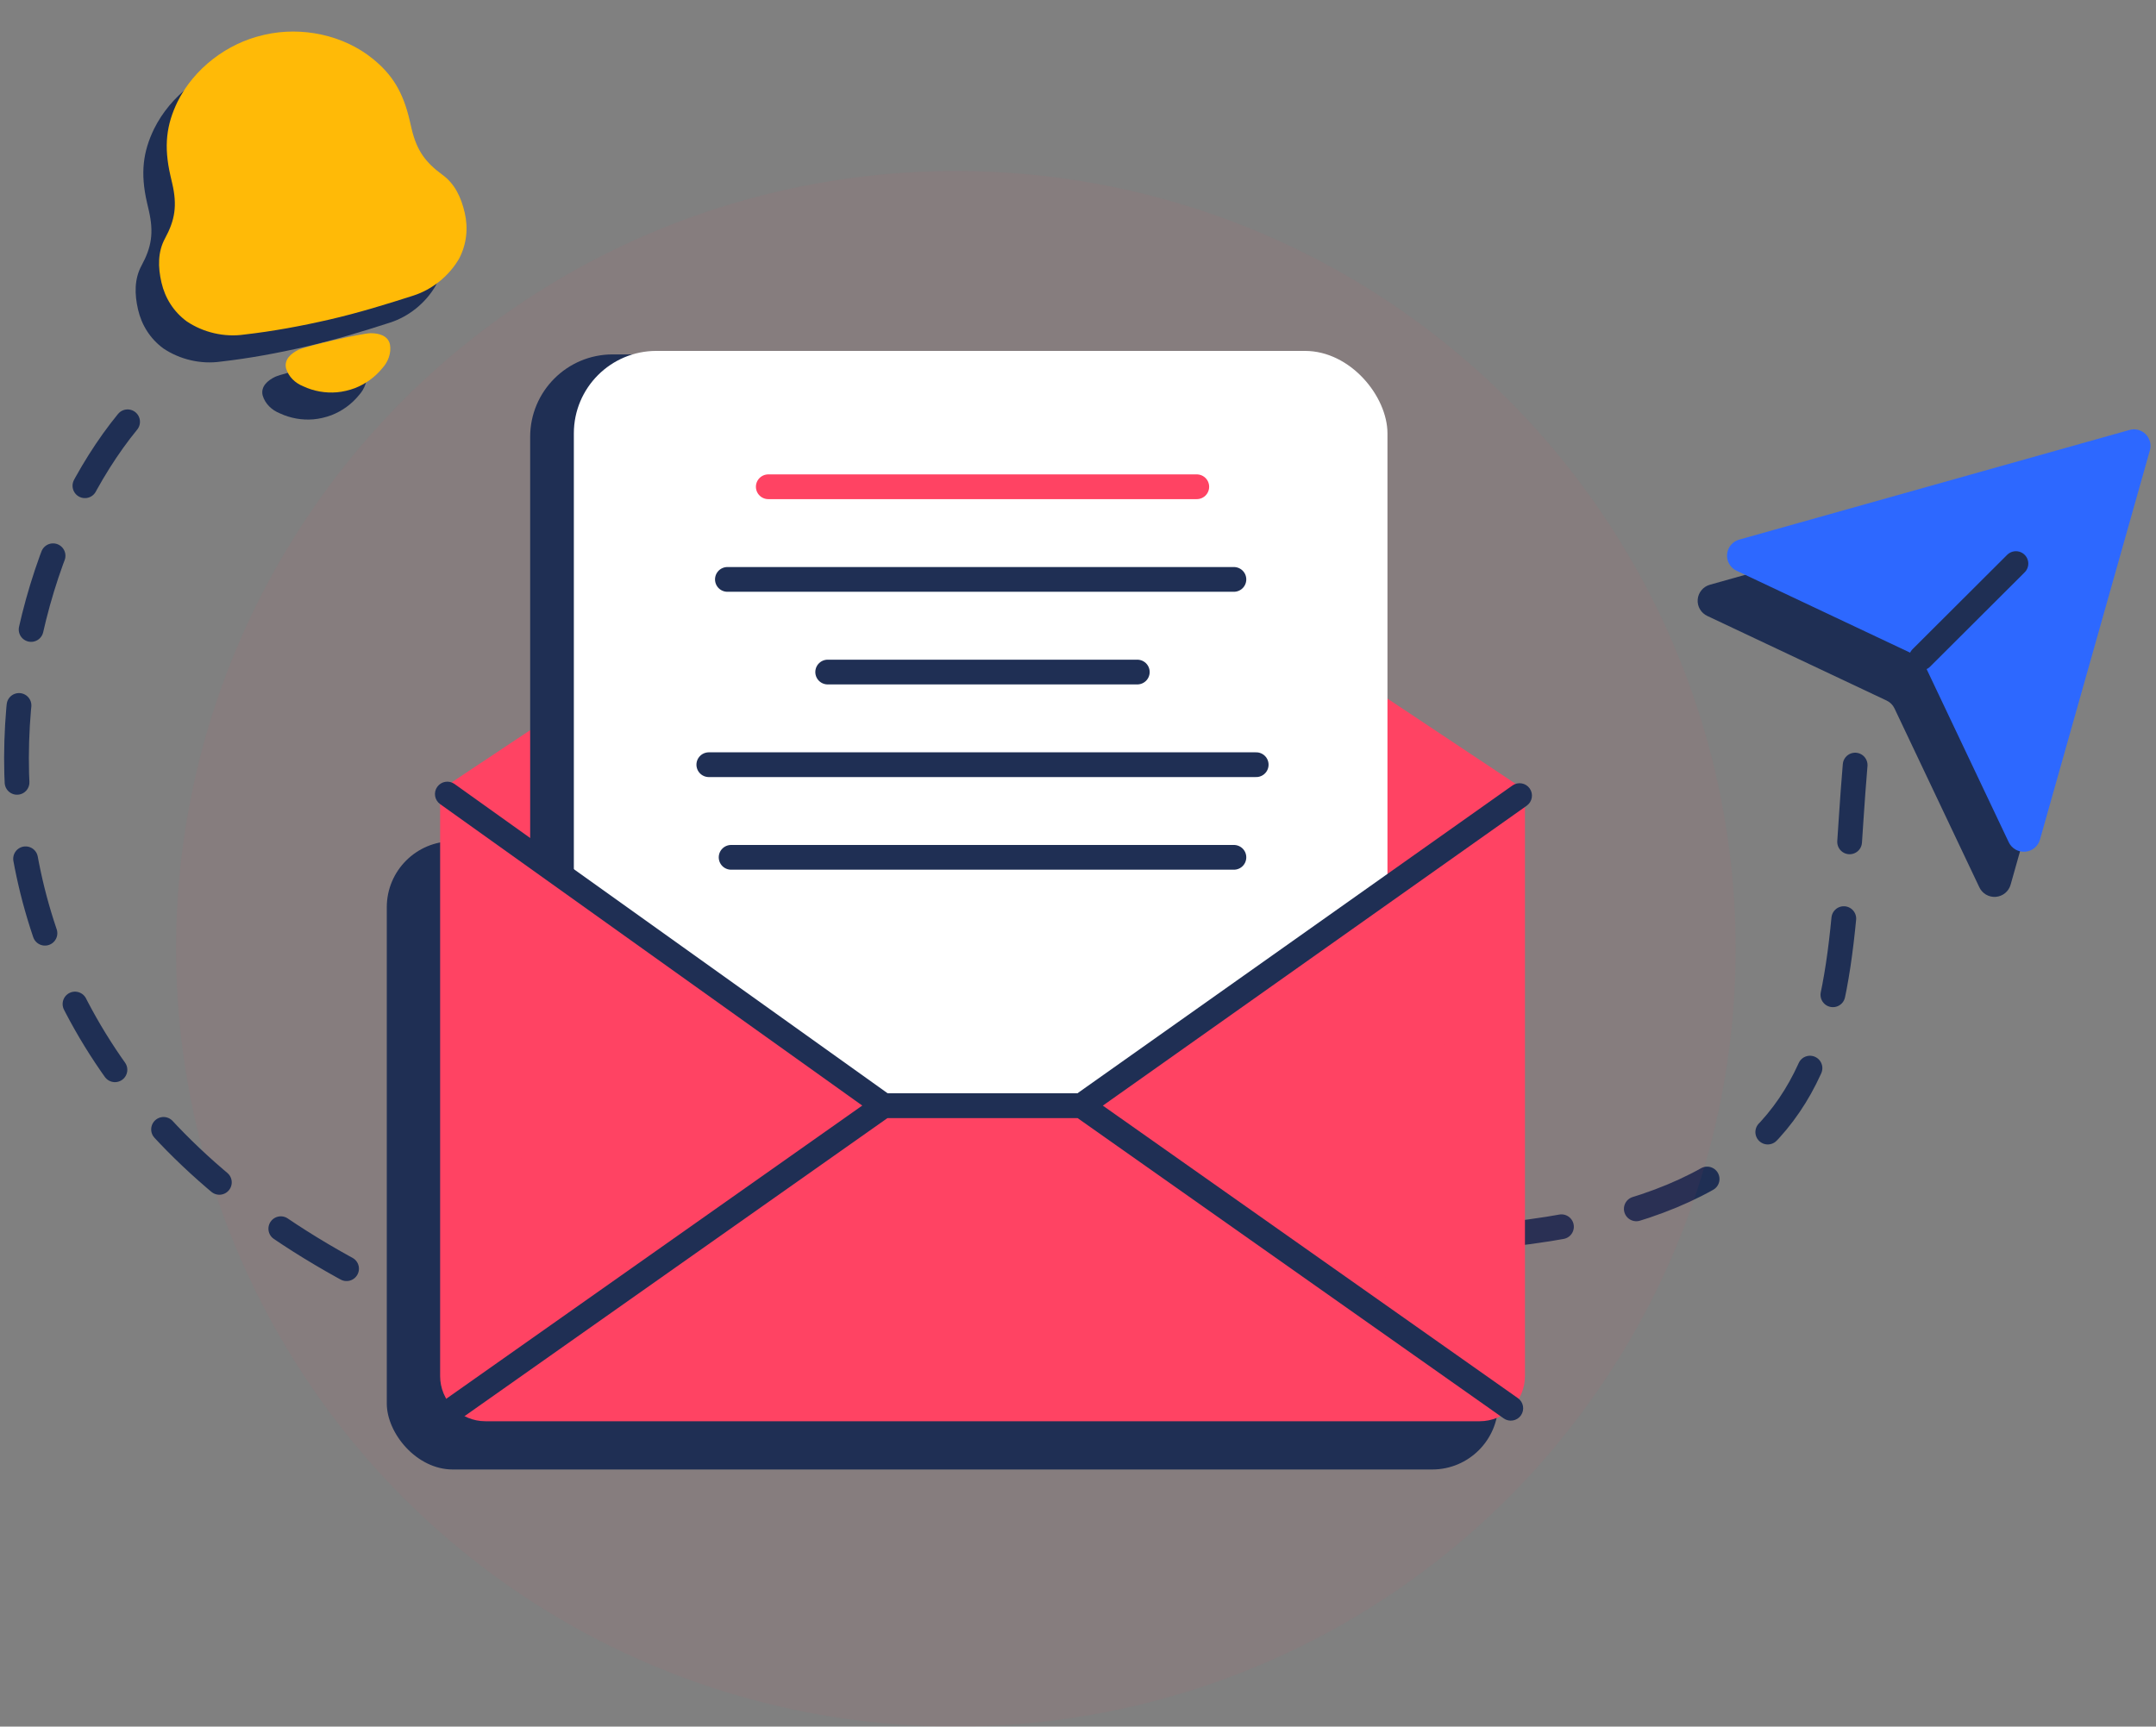
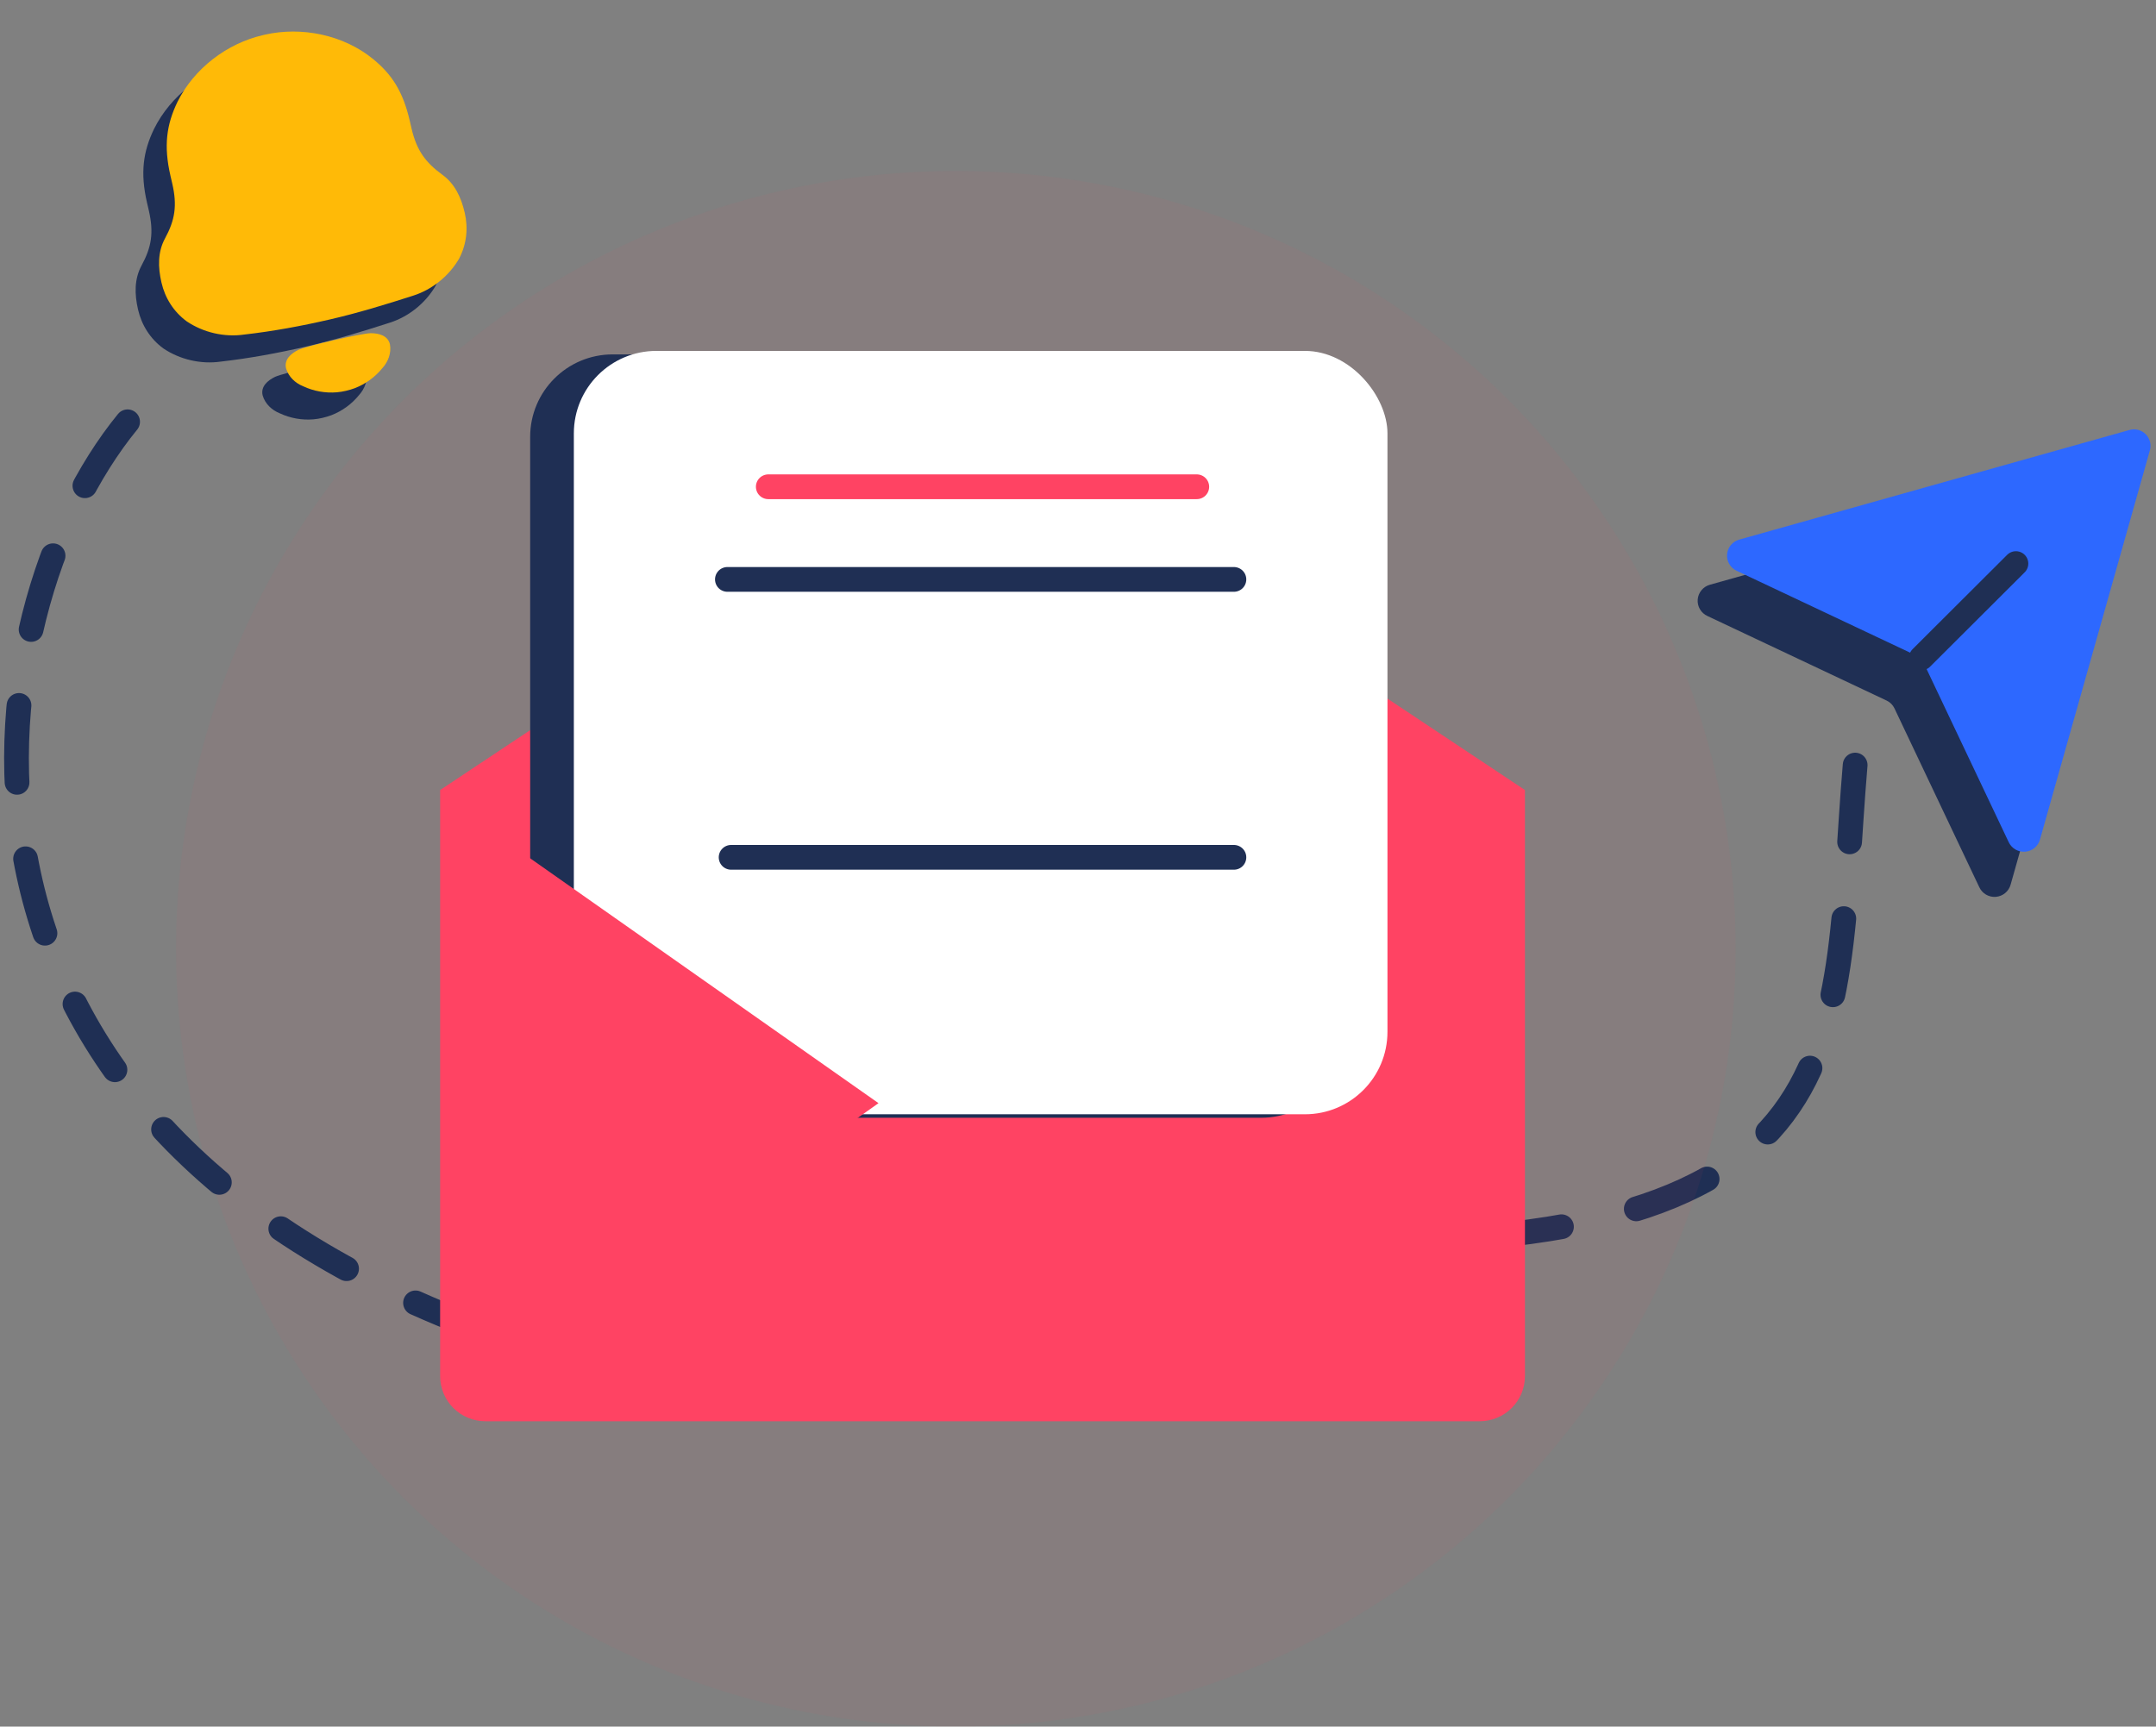
<svg xmlns="http://www.w3.org/2000/svg" width="392" height="314" viewBox="0 0 392 314" fill="none">
  <rect x="0" y="0" width="392" height="314" fill="#808080" stroke="none" />
  <g clip-path="url(#clip0_2521_27770)">
    <path d="M337.299 139.136C332.852 191.452 341.224 231.125 224.937 225.318" stroke="#1F2F54" stroke-width="4.5" stroke-linecap="round" stroke-dasharray="14 14" />
    <ellipse opacity="0.05" cx="173.793" cy="172.548" rx="141.781" ry="141.452" fill="#FF4363" />
    <path d="M50.011 68.534C51.553 67.819 61.432 65.543 63.133 65.512C64.593 65.512 66.264 65.913 66.642 67.542C66.92 69.112 66.326 70.698 65.268 71.861C63.928 73.509 62.196 74.755 60.258 75.507C59.182 75.906 58.094 76.16 56.99 76.26C54.914 76.433 52.81 76.069 50.884 75.171C49.419 74.592 48.189 73.427 47.749 71.894C47.372 70.264 48.698 69.173 50.011 68.534ZM43.863 11.233C50.61 9.679 58.241 11.285 63.56 15.642C67.006 18.442 69.013 21.57 70.24 26.869L70.559 28.248C71.499 32.312 73.13 34.459 76.138 36.674C78.404 38.294 79.582 40.772 80.237 43.604C80.892 46.433 80.582 49.333 79.22 51.943C77.381 55.119 74.322 57.582 70.872 58.682C65.876 60.289 60.861 61.828 55.694 63.019C50.524 64.21 45.377 65.165 40.147 65.759C36.559 66.279 32.727 65.405 29.683 63.353C27.312 61.603 25.755 59.133 25.101 56.304C24.445 53.472 24.418 50.728 25.74 48.282C27.545 44.959 27.996 42.332 27.056 38.268L26.737 36.889C25.477 31.447 26.014 27.575 28.009 23.446C30.998 17.406 36.968 12.821 43.573 11.3L43.863 11.233Z" fill="#1F2F54" />
    <path d="M54.268 63.617C55.81 62.902 65.69 60.626 67.391 60.595C68.851 60.595 70.522 60.996 70.899 62.625C71.178 64.195 70.584 65.781 69.526 66.944C68.185 68.592 66.454 69.838 64.516 70.59C63.44 70.989 62.352 71.243 61.247 71.343C59.172 71.516 57.068 71.153 55.142 70.254C53.677 69.675 52.447 68.51 52.007 66.977C51.63 65.347 52.956 64.256 54.268 63.617ZM48.121 6.316C54.868 4.762 62.498 6.369 67.818 10.725C71.264 13.525 73.271 16.653 74.498 21.952L74.817 23.331C75.757 27.395 77.388 29.542 80.396 31.757C82.662 33.377 83.84 35.855 84.495 38.687C85.15 41.516 84.84 44.416 83.478 47.026C81.639 50.202 78.579 52.665 75.13 53.765C70.134 55.372 65.119 56.912 59.952 58.102C54.782 59.293 49.635 60.248 44.404 60.842C40.817 61.363 36.985 60.488 33.94 58.436C31.57 56.686 30.013 54.216 29.359 51.387C28.703 48.555 28.676 45.811 29.998 43.365C31.802 40.042 32.254 37.415 31.313 33.351L30.994 31.973C29.735 26.53 30.272 22.658 32.267 18.529C35.256 12.489 41.226 7.904 47.831 6.383L48.121 6.316Z" fill="#FFBA07" />
    <path d="M23.199 76.707C-5.505 111.797 -19.3 205.174 92.779 243.717" stroke="#1F2F54" stroke-width="4.5" stroke-linecap="round" stroke-dasharray="14 14" />
-     <rect x="70.324" y="152.989" width="202.075" height="114.25" rx="12" fill="#1F2F54" />
    <path d="M80.023 143.675V250.265C80.023 252.439 80.889 254.525 82.43 256.062C83.972 257.6 86.062 258.464 88.242 258.464H269.045C271.224 258.464 273.315 257.6 274.856 256.062C276.397 254.525 277.263 252.439 277.263 250.265V143.675L178.643 78.081L80.023 143.675Z" fill="#FF4363" />
    <rect x="96.394" y="64.451" width="147.93" height="138.825" rx="15" fill="#1F2F54" />
    <rect x="104.336" y="63.816" width="147.93" height="138.825" rx="15" fill="white" />
    <line x1="139.688" y1="88.522" x2="217.596" y2="88.522" stroke="#FF4363" stroke-width="4.5" stroke-linecap="round" />
    <line x1="132.254" y1="105.37" x2="224.347" y2="105.37" stroke="#1F2F54" stroke-width="4.5" stroke-linecap="round" />
-     <line x1="150.488" y1="122.218" x2="206.781" y2="122.218" stroke="#1F2F54" stroke-width="4.5" stroke-linecap="round" />
-     <line x1="128.875" y1="139.066" x2="228.399" y2="139.066" stroke="#1F2F54" stroke-width="4.5" stroke-linecap="round" />
    <line x1="132.93" y1="155.913" x2="224.348" y2="155.913" stroke="#1F2F54" stroke-width="4.5" stroke-linecap="round" />
    <path d="M159.728 200.62L93.445 154.017V207.976L108.392 237.011L159.728 200.62Z" fill="#FF4363" />
-     <path d="M196.884 201.294L258.691 157.153L265.445 212.751L248.221 237.685L196.884 201.294Z" fill="#FF4363" />
-     <path d="M273.394 257.946C274.409 258.662 275.813 258.419 276.529 257.404C277.245 256.388 277.002 254.984 275.986 254.268L273.394 257.946ZM197.912 199.231C196.897 198.515 195.493 198.758 194.777 199.773C194.061 200.789 194.304 202.193 195.32 202.909L197.912 199.231ZM161.959 202.909C162.974 202.193 163.217 200.789 162.501 199.773C161.785 198.758 160.381 198.515 159.366 199.231L161.959 202.909ZM81.292 254.268C80.276 254.984 80.033 256.388 80.749 257.404C81.465 258.419 82.869 258.662 83.885 257.946L81.292 254.268ZM277.588 146.522C278.602 145.804 278.843 144.4 278.125 143.386C277.407 142.372 276.003 142.131 274.988 142.849L277.588 146.522ZM196.619 201.069V203.319C197.084 203.319 197.539 203.175 197.919 202.906L196.619 201.069ZM160.664 201.069L159.356 202.9C159.737 203.173 160.195 203.319 160.664 203.319V201.069ZM82.64 142.573C81.629 141.851 80.223 142.085 79.501 143.096C78.779 144.107 79.013 145.513 80.024 146.235L82.64 142.573ZM275.986 254.268L197.912 199.231L195.32 202.909L273.394 257.946L275.986 254.268ZM159.366 199.231L81.292 254.268L83.885 257.946L161.959 202.909L159.366 199.231ZM274.988 142.849L195.319 199.233L197.919 202.906L277.588 146.522L274.988 142.849ZM196.619 198.819H160.664V203.319H196.619V198.819ZM161.971 199.238L82.64 142.573L80.024 146.235L159.356 202.9L161.971 199.238Z" fill="#1F2F54" />
    <path d="M381.814 86.41L310.905 106.335C310.301 106.5 309.763 106.846 309.364 107.327C308.965 107.808 308.724 108.399 308.674 109.022C308.624 109.644 308.767 110.267 309.085 110.805C309.403 111.343 309.879 111.77 310.448 112.028L343.012 127.399C343.65 127.694 344.162 128.205 344.457 128.841L359.864 161.329C360.123 161.898 360.551 162.373 361.09 162.689C361.63 163.006 362.254 163.149 362.877 163.1C363.501 163.05 364.094 162.809 364.576 162.411C365.058 162.013 365.405 161.476 365.57 160.874L385.542 90.129C385.693 89.613 385.703 89.066 385.569 88.544C385.436 88.023 385.164 87.548 384.783 87.167C384.402 86.787 383.925 86.516 383.402 86.383C382.88 86.249 382.332 86.259 381.814 86.41Z" fill="#1F2F54" />
    <path d="M387.154 78.201L316.245 98.127C315.641 98.291 315.103 98.638 314.704 99.118C314.304 99.599 314.064 100.191 314.014 100.813C313.964 101.436 314.107 102.058 314.425 102.596C314.742 103.134 315.218 103.561 315.788 103.82L348.352 119.191C348.99 119.485 349.502 119.996 349.797 120.633L365.204 153.121C365.463 153.689 365.891 154.164 366.43 154.481C366.97 154.798 367.594 154.941 368.217 154.891C368.841 154.841 369.434 154.601 369.916 154.203C370.398 153.804 370.745 153.268 370.91 152.665L390.882 81.921C391.033 81.404 391.043 80.857 390.909 80.336C390.775 79.815 390.504 79.339 390.123 78.959C389.741 78.579 389.265 78.308 388.742 78.174C388.22 78.041 387.671 78.05 387.154 78.201Z" fill="#2D68FF" />
    <path d="M349.336 119.646L366.531 102.492" stroke="#1F2F54" stroke-width="4.5" stroke-linecap="round" stroke-linejoin="round" />
  </g>
  <defs>
    <clipPath id="clip0_2521_27770">
      <rect width="392" height="314" fill="white" />
    </clipPath>
  </defs>
</svg>